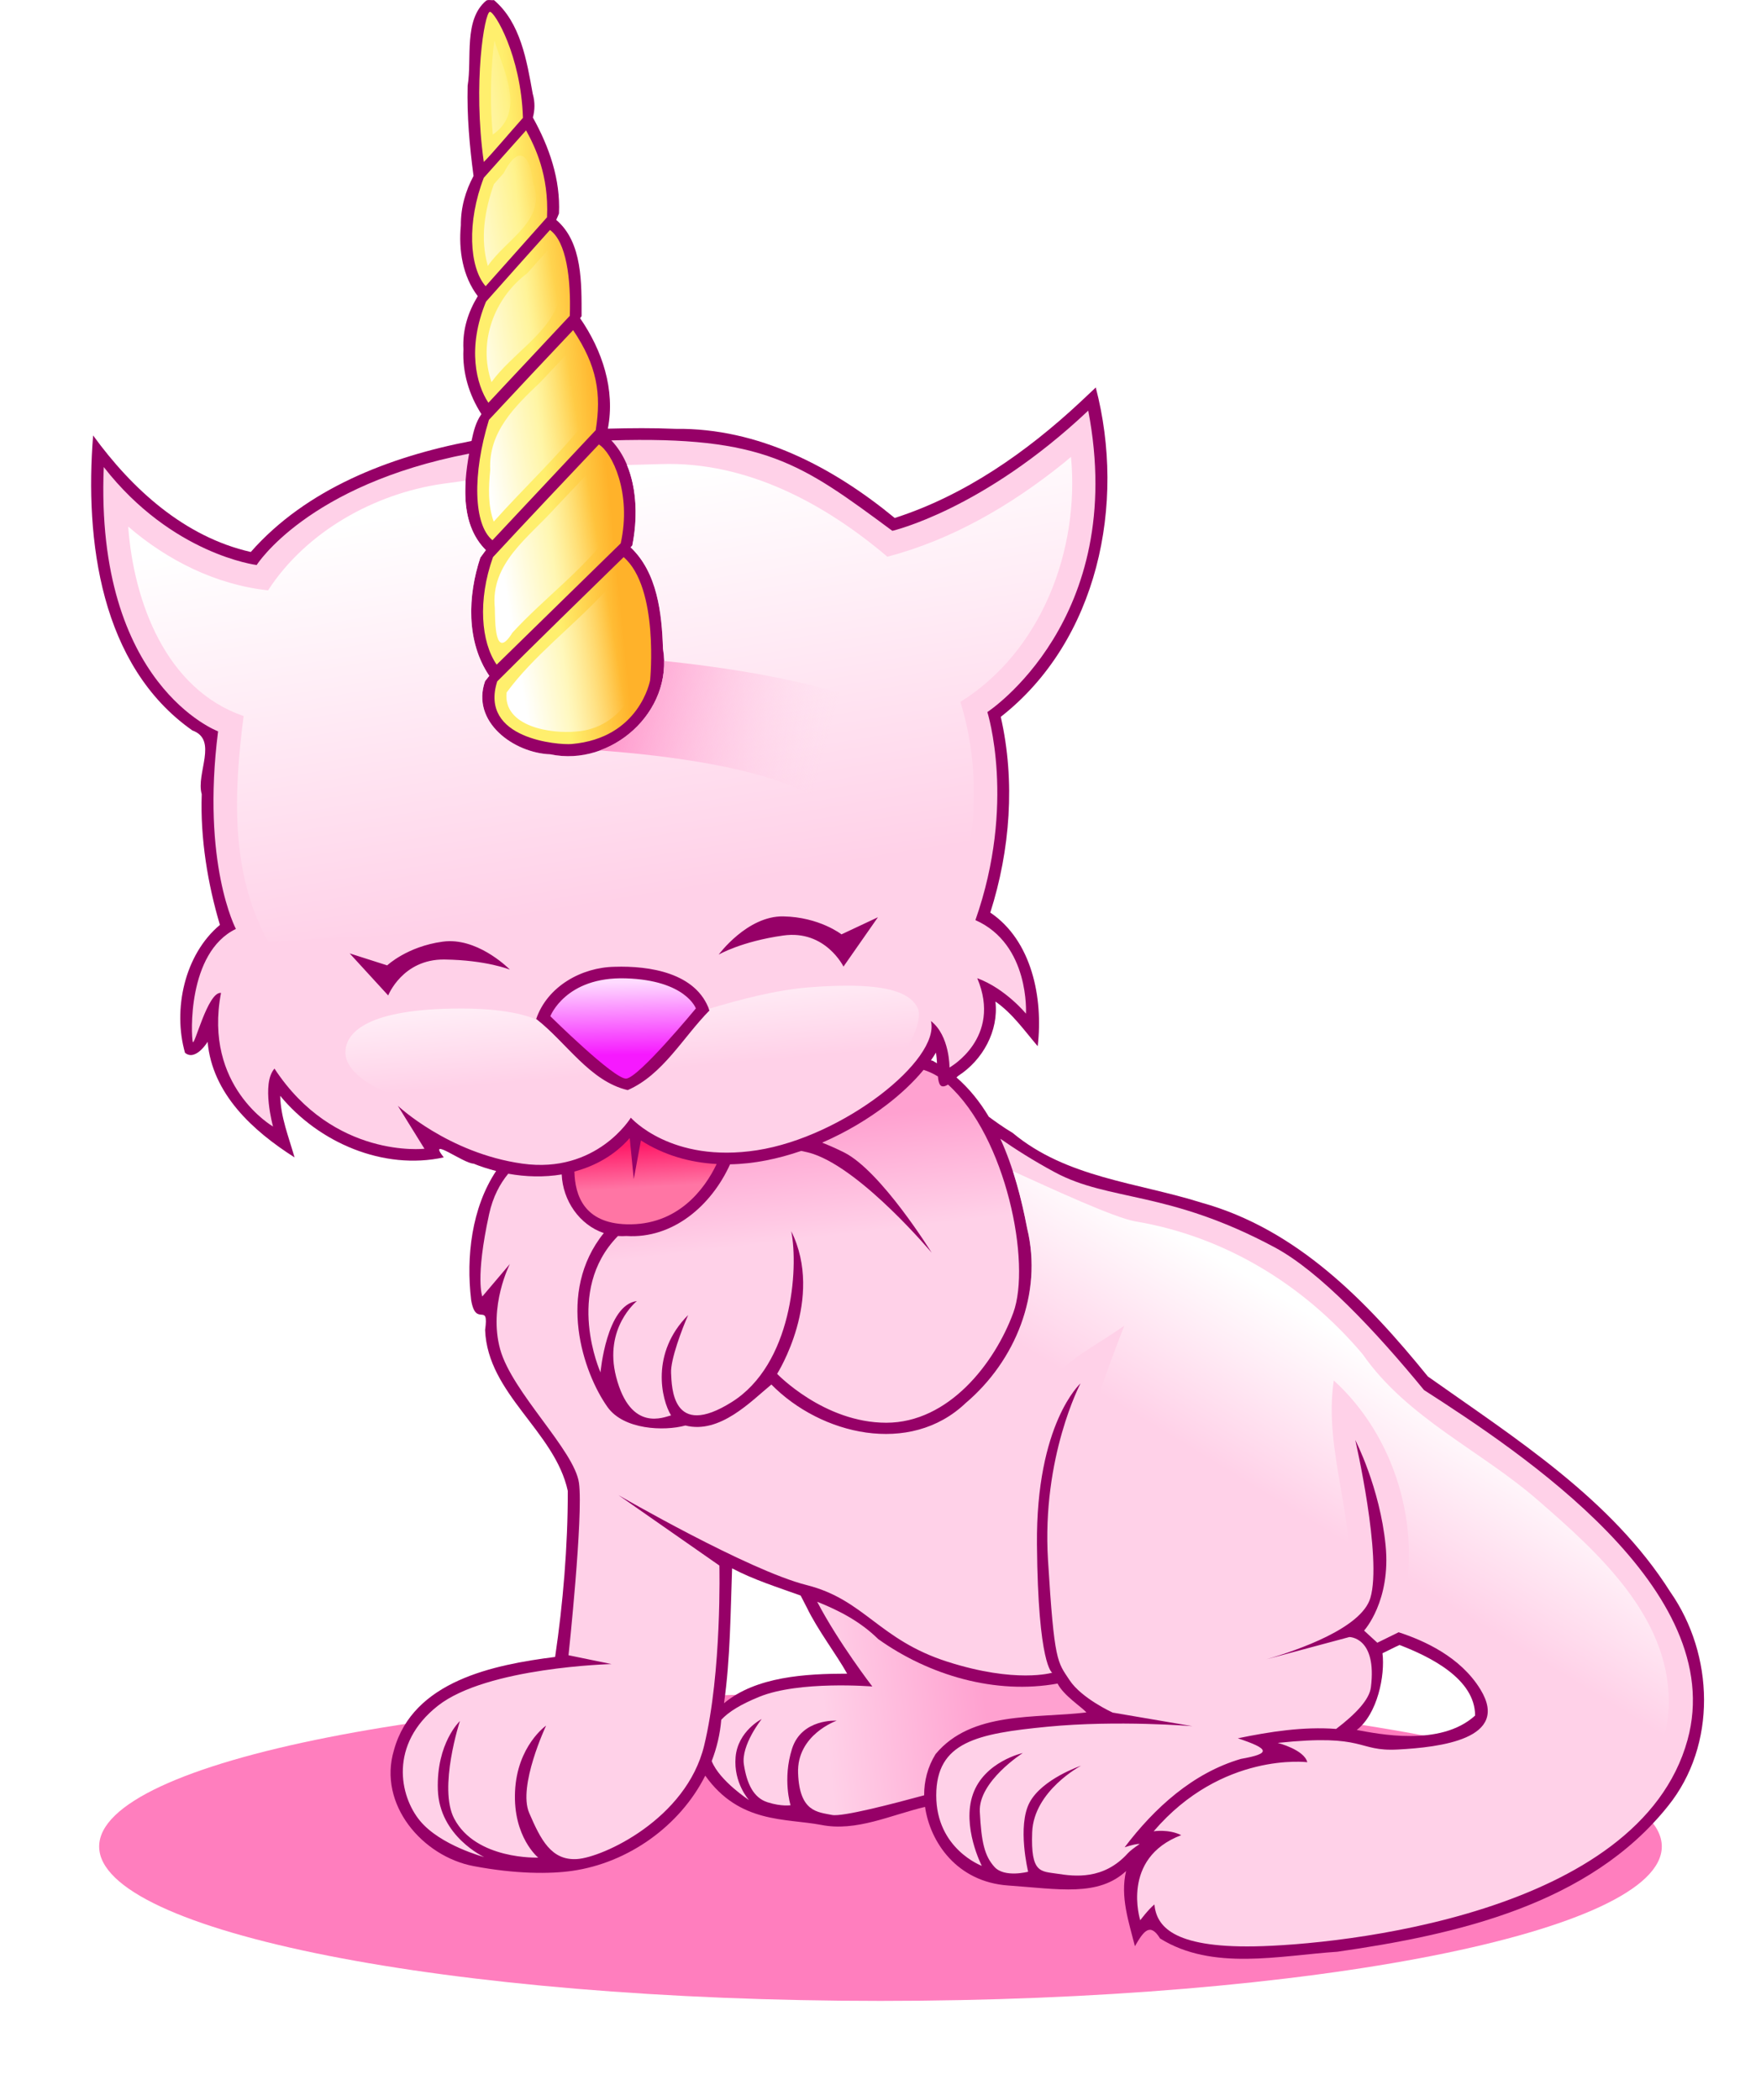
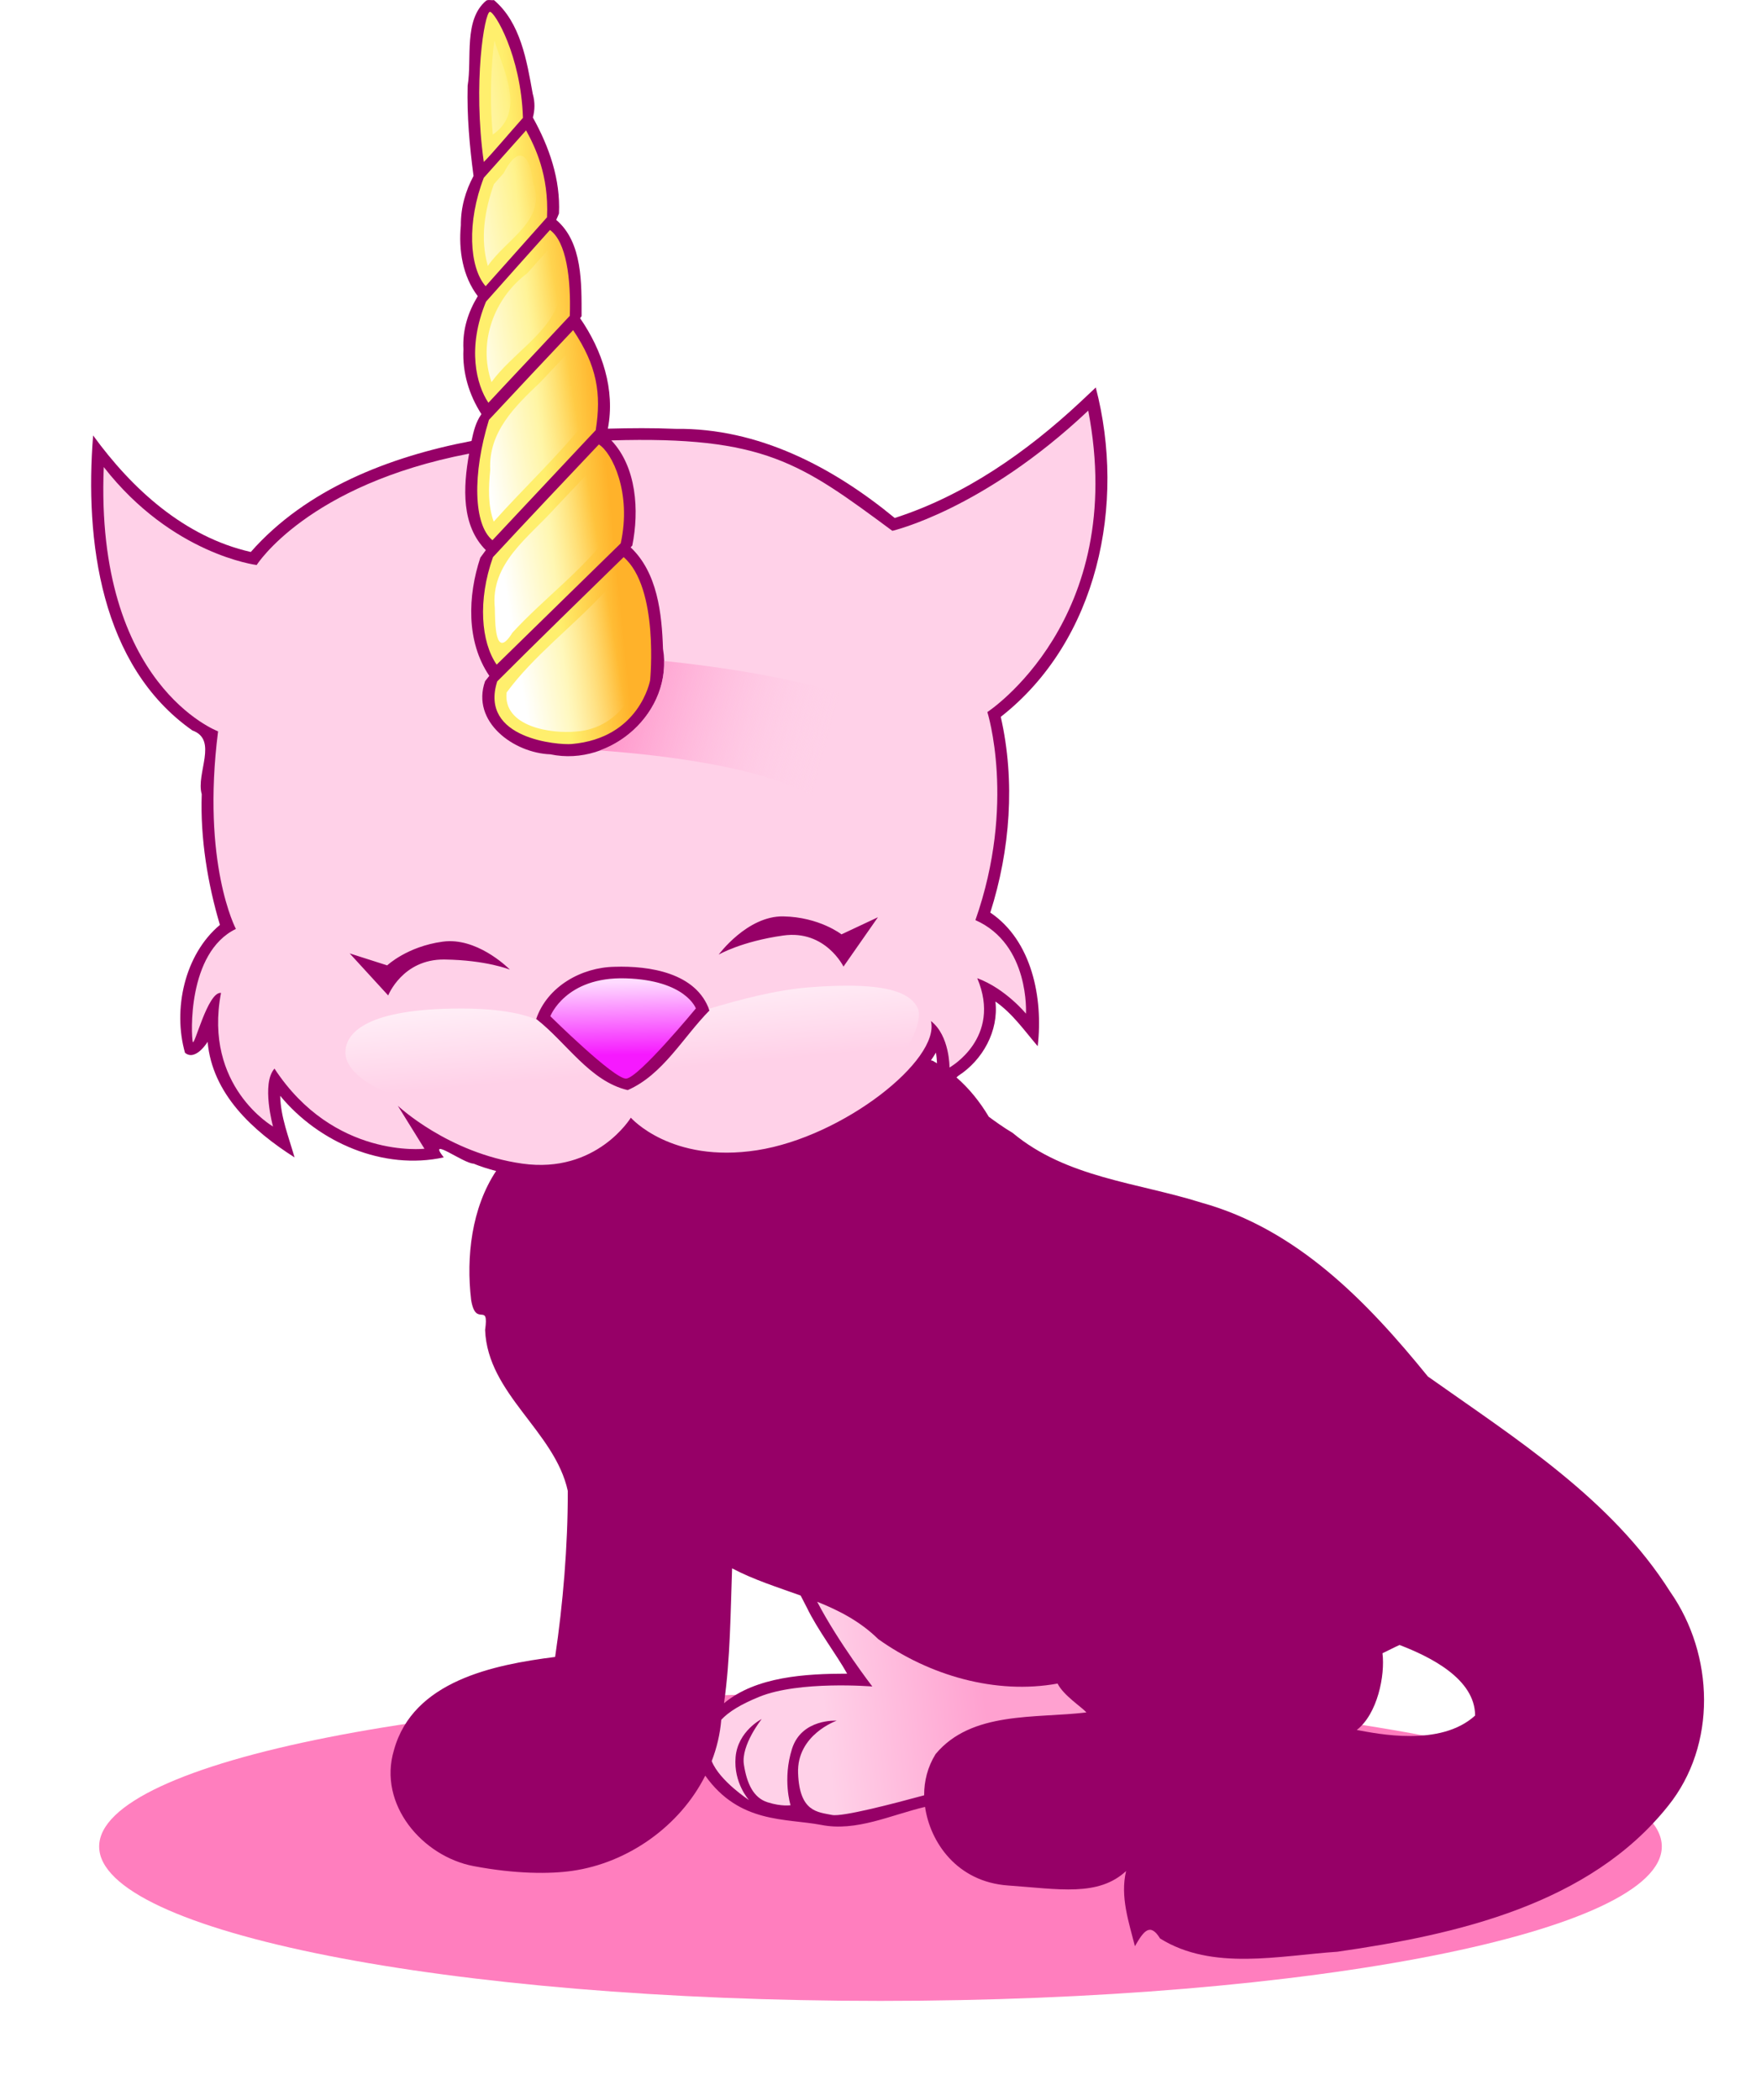
<svg xmlns="http://www.w3.org/2000/svg" xmlns:xlink="http://www.w3.org/1999/xlink" version="1.1" viewBox="0 0 299.45 357.08">
  <defs>
    <linearGradient id="a">
      <stop stop-color="#fff" offset="0" />
      <stop stop-color="#fff" stop-opacity="0" offset="1" />
    </linearGradient>
    <linearGradient id="b">
      <stop stop-color="#ffd1e8" offset="0" />
      <stop stop-color="#ffa1d0" offset="1" />
    </linearGradient>
    <linearGradient id="l" x1="313.71" x2="325.24" y1="229.42" y2="299.6" gradientUnits="userSpaceOnUse" xlink:href="#a" />
    <linearGradient id="k" x1="447.71" x2="432.06" y1="377.06" y2="402.82" gradientUnits="userSpaceOnUse" xlink:href="#a" />
    <linearGradient id="j" x1="364.26" x2="361.98" y1="356.28" y2="336.84" gradientUnits="userSpaceOnUse" xlink:href="#b" />
    <linearGradient id="i" x1="354.41" x2="381.76" y1="439.16" y2="436.38" gradientUnits="userSpaceOnUse" xlink:href="#b" />
    <linearGradient id="h" x1="318.39" x2="318.13" y1="326.56" y2="314.19" gradientUnits="userSpaceOnUse">
      <stop stop-color="#f619ff" offset="0" />
      <stop stop-color="#fedbff" offset="1" />
    </linearGradient>
    <linearGradient id="g" x1="322.73" x2="322.3" y1="349.12" y2="341.93" gradientUnits="userSpaceOnUse">
      <stop stop-color="#ff75a4" offset="0" />
      <stop stop-color="#ff1b69" offset="1" />
    </linearGradient>
    <linearGradient id="f" x1="354.14" x2="314.39" y1="275.77" y2="264.88" gradientUnits="userSpaceOnUse">
      <stop stop-color="#ffd1e8" stop-opacity="0" offset="0" />
      <stop stop-color="#ff84c2" offset="1" />
    </linearGradient>
    <linearGradient id="e" x1="296.22" x2="312.84" y1="223.82" y2="221.04" gradientUnits="userSpaceOnUse" xlink:href="#a" />
    <linearGradient id="d" x1="305.55" x2="316.18" y1="215.52" y2="214.45" gradientUnits="userSpaceOnUse">
      <stop stop-color="#ffef6d" offset="0" />
      <stop stop-color="#ffb22a" offset="1" />
    </linearGradient>
    <linearGradient id="c" x1="318.34" x2="320.23" y1="308.1" y2="329.53" gradientUnits="userSpaceOnUse" xlink:href="#a" />
    <filter id="m" x="-.063" y="-.321" width="1.127" height="1.643" color-interpolation-filters="sRGB">
      <feGaussianBlur stdDeviation="7.028" />
    </filter>
  </defs>
  <g transform="translate(-214.2 -147.15)">
    <path transform="translate(-11.429 -14.286)" d="m508.21 475.4c0 14.497-59.482 26.25-132.86 26.25-73.375 0-132.86-11.753-132.86-26.25 0-14.497 59.482-26.25 132.86-26.25 73.375 0 132.86 11.753 132.86 26.25z" fill="#ff49a4" fill-opacity=".71" filter="url(#m)" />
    <path d="m297.19 147.16c-0.109 0.012-0.21 0.04-0.312 0.094-3.884 3.259-2.391 9.845-3.156 14.469-0.131 5.14 0.323 10.255 1 15.344-1.359 2.541-2.176 5.313-2.156 8.406-0.405 4.191 0.302 8.66 2.875 12.031-1.61 2.669-2.616 5.62-2.438 9.062-0.193 3.918 0.953 7.729 3.062 11-1.011 1.422-1.348 3.014-1.688 4.562-13.966 2.673-28.102 8.159-37.531 18.875-11.292-2.559-20.197-10.709-26.812-19.812-1.422 17.82 1.217 39.148 16.875 50.156 4.445 1.597 0.567 7.304 1.594 10.844-0.268 7.526 1.037 15.319 3.094 22.219-6.038 5.047-8.032 14.398-5.938 21.75 1.849 1.54 3.993-2.084 3.844-1.875 0.787 8.865 7.692 15.144 14.781 19.656-0.975-3.442-2.367-6.846-2.438-10.469 6.542 7.944 17.531 12.713 27.812 10.469-2.949-3.747 3.317 1.021 5.062 1.062 1.24 0.502 2.525 0.915 3.844 1.25-4.18 6.295-5.117 14.609-4.25 21.938 0.813 4.845 3.077 0.106 2.375 5.094 0.431 10.92 11.869 17.218 14.062 27.375 0.01 9.38-0.819 19.23-2.156 28.219-10.49 1.335-24.166 4.08-27.406 15.844-2.766 9.232 4.85 18.068 13.531 19.719 7.184 1.366 13.008 1.35 16.781 0.812 9.458-1.348 18.292-7.576 22.625-16.188 5.812 8.188 13.677 7.219 19.719 8.375 5.972 1.189 11.825-1.69 17.656-3.062 0.869 6.013 5.43 12.746 14.104 13.36 8.675 0.614 15.339 1.935 20.083-2.454-1.05 4.375 0.497 8.771 1.5 12.781 1.485-2.585 2.576-4.077 4.281-1.312 8.911 5.549 20.3 2.906 30.156 2.25 20.284-2.92 42.845-8.004 56.219-24.781 8.349-10.364 7.848-25.721 0.375-36.406-10.001-15.817-26.258-26.031-41.219-36.625-10.331-12.734-22.223-25.043-38.531-29.562-10.875-3.426-22.907-4.21-32.062-11.844-1.6-0.952-2.98-1.959-4.062-2.75-1.504-2.514-3.308-4.786-5.5-6.688 0.102-0.101 0.204-0.169 0.312-0.281 4.161-2.687 6.886-7.632 6.312-12.625 2.905 2.033 4.882 4.886 7.188 7.594 0.967-8.28-1.032-17.984-8.062-22.719 3.382-10.62 4.28-22.336 1.781-33.281 16.55-12.958 21.321-36.245 16.156-56l-2.625 2.469c-9.119 8.512-19.668 15.895-31.562 19.719-10.545-8.681-23.221-15.323-37.25-15.156-3.841-0.165-7.69-0.133-11.531-0.031 1.282-6.634-0.947-13.318-4.719-18.781 0.081-0.117 0.171-0.226 0.25-0.344-4e-4 -5.501 0.199-12.558-4.312-16.375 0.175-0.357 0.323-0.725 0.469-1.094 0.272-5.8-1.661-11.319-4.438-16.312 0.333-1.244 0.394-2.583-0.031-4.062-0.999-5.568-2.059-12.087-6.594-15.906-0.322 0.063-0.674-0.037-1 0zm76.156 178.97c0.112 0.575 0.152 1.196 0.188 1.812-0.249-0.147-0.493-0.3-0.75-0.438-0.083-0.018-0.189-0.037-0.281-0.062 0.301-0.436 0.586-0.867 0.844-1.312zm-34.656 87.688c3.713 1.958 7.732 3.21 11.656 4.625l1.031 2c1.887 3.91 5.038 7.984 6.875 11.281-6.968 6e-3 -15.477 0.464-20.938 5.031 1.086-7.608 1.107-15.712 1.375-22.938zm113.5 13.031c5.139 1.969 12.839 5.731 12.844 12-5.913 5.382-16.612 3.078-20.125 2.451 3.53-2.725 4.839-9.29 4.375-13.045 0.971-0.456 1.929-0.975 2.906-1.406z" fill="#960067" />
    <path d="m399.25 216.97c-17.93 16.92-33.312 20.438-33.312 20.438-15.583-11.518-21.741-16.146-47.781-15.375 4.298 4.536 4.756 11.945 3.562 17.875-0.092 0.105-0.189 0.207-0.281 0.312 4.559 4.297 5.308 11.243 5.5 17.25 1.805 10.681-8.766 20.131-19.156 17.938-6.222-0.222-13.523-5.524-11.094-12.438 0.239-0.304 0.474-0.606 0.719-0.906-3.965-5.814-3.675-13.619-1.531-20.094 0.307-0.436 0.617-0.854 0.938-1.281-4.164-4.151-3.886-10.621-2.844-16.406-27.534 5.292-36.125 18.938-36.125 18.938s-14.383-1.756-26-16.656c-1.515 37.123 19.438 44.938 19.438 44.938-2.857 22.5 3.031 33.594 3.031 33.594-8.334 4.041-7.596 18.177-7.344 19.188 0.253 1.01 2.54-8.565 4.812-8.312-3.03 15.91 8.844 22.719 8.844 22.719s-2.023-7.318 0.25-9.844c10.102 15.405 25.5 13.625 25.5 13.625l-4.531-7.312s8.561 8.076 21.188 9.844c12.627 1.768 18.438-7.812 18.438-7.812s6.822 7.804 21.469 5.531 31.17-15.362 29.562-21.969c3.214 2.5 3.156 7.906 3.156 7.906s9.005-5.009 4.719-15.188c4.821 1.786 8.281 6.031 8.281 6.031s0.692-11.799-8.594-15.906c6.964-19.821 2.031-35.375 2.031-35.375s23.975-15.642 17.156-51.25zm-51.85 85.996c6.136 0.111 9.89 3.055 9.89 3.055l6.197-2.91-5.857 8.39s-3.079-6.289-10.229-5.286c-7.15 1.002-10.993 3.249-10.993 3.249s4.857-6.61 10.993-6.499zm-56.821 4.21c5.558-0.065 10.327 4.842 10.327 4.842s-4-1.628-11.125-1.72c-7.124-0.091-9.572 6.109-9.572 6.109l-6.549-7.15 6.381 2.037s3.382-3.205 9.404-4.028c0.376-0.051 0.763-0.086 1.133-0.09zm28.14 4.357c5.91-0.192 13.916 1.012 16.125 7.438-4.487 4.541-7.916 10.917-13.906 13.531-6.45-1.501-10.474-8.165-15.562-12.094 1.902-5.552 7.721-8.786 13.344-8.875z" fill="#ffd1e8" />
-     <path d="m396.31 224.84-0.781 0.656-0.562 0.469c-8.84 7.094-18.873 12.967-29.875 15.844-10.674-9.054-23.942-16.232-38.5-15.75-2.186 0.072-3.972 0.102-5.781 0.156 1.756 4.219 1.78 9.346 0.906 13.688-0.092 0.105-0.189 0.207-0.281 0.312 4.559 4.297 5.308 11.243 5.5 17.25 1.805 10.681-8.766 20.131-19.156 17.938-6.222-0.222-13.523-5.524-11.094-12.438 0.239-0.304 0.474-0.606 0.719-0.906-3.965-5.814-3.675-13.619-1.531-20.094 0.307-0.436 0.617-0.854 0.938-1.281-3.079-3.069-3.729-7.421-3.438-11.812-1.342 0.19-2.56 0.342-4.062 0.562-11.393 1.672-22.999 8.029-29.531 18.094-8.874-0.954-17.147-5.12-23.781-10.844 0.937 12.833 6.428 27.677 19.625 32.219-1.651 12.844-2.332 26.689 4.188 38.375 54.661-3.197 99.835-5.336 115.88-3.25 4.47-11.939 5.615-25.311 1.812-37.531 13.777-8.578 20.303-25.823 18.812-41.656z" fill="url(#l)" />
    <path d="m307.78 319.94s2.588-6.755 12.816-6.44c10.228 0.316 11.932 5.114 11.932 5.114s-9.786 11.869-11.869 11.932c-2.083 0.063-12.879-10.607-12.879-10.607z" fill="url(#h)" />
    <path d="m297.5 149.16c-0.905 0.106-2.925 12.117-1.031 25.531 1.429-1.429 4.424-5 6.656-7.5-0.335-10.669-4.859-18.121-5.625-18.031zm6.156 20.156c-2.756 3.08-4.486 5.019-7.188 8.062-2.891 7.467-2.497 15.234 0.312 18.438l10.438-11.719c0.346-7.218-2.081-12.07-3.562-14.781zm4.062 16.938c-3.653 4.073-7.091 7.916-10.875 12.188-3.269 7.922-1.624 14.148 0.406 17.188l13.844-14.781c0.209-6.295-0.577-12.577-3.375-14.594zm3.938 17.031c-4.486 4.75-9.584 10.169-14.312 15.25-2.835 9.193-2.645 17.826 0.594 20.469l17.562-18.719c0.984-6.153 0.237-10.951-3.844-17zm4.375 19.438c-4.615 4.877-13.174 13.927-18 19.156-2.629 7.367-2.02 14.464 0.625 18.281l21.094-20.625c1.899-8.604-1.474-15.445-3.719-16.812zm4.219 19.156c-5.049 4.911-16.023 15.627-21.5 21.125-3.119 9.821 10.463 10.84 12.625 10.656 11.619-0.986 13.375-10.844 13.375-10.844s1.556-15.672-4.5-20.938z" fill="url(#d)" />
-     <path d="m321.28 340.66c-2.559 2.912-5.84 4.731-9.406 5.688 0.102 4.133 1.714 8.761 8.844 8.969 8.691 0.254 13.293-5.939 15.344-10.25-4.508-0.243-8.904-1.474-12.875-4l-1.219 6.562-0.688-6.969z" fill="url(#g)" />
-     <path d="m371.25 329.06c-1.792 2.174-3.99 4.189-6.188 5.875-3.271 2.521-7.043 4.752-11.062 6.5 1.21 0.477 2.465 1.029 3.719 1.656 6.313 3.157 14.906 17.062 14.906 17.062s-11.634-13.877-20.094-16.781c-0.667-0.229-1.381-0.388-2.094-0.531-3.945 1.36-8.039 2.206-12.094 2.281-3.143 6.955-9.673 12.689-17.625 12.188-0.492 0.038-0.966 0.033-1.438 0-0.021 0.022-0.042 0.041-0.062 0.062-9.091 9.344-2.906 23.125-2.906 23.125s1.01-11.494 6.188-12.125c0 0-5.678 4.541-3.531 12.875 2.464 9.566 8.207 6.815 9.344 6.562-1.641-2.652-3.534-10.623 2.906-17.062-1.01 2.273-3.033 7.602-2.906 9.875s0.116 11.346 10.344 4.906c10.228-6.44 11.356-22.592 10.094-29.031 5.682 11.49-2.406 24.25-2.406 24.25s7.956 8.312 18.562 8.312 18.437-10.101 21.594-18.688c3.092-8.411-1.186-29.867-11.094-38.812-1.268 0.796-1.591-9e-3 -1.719-1.375-0.776-0.489-1.59-0.854-2.438-1.125z" fill="url(#j)" />
-     <path d="m384.31 340.78c2.228 4.883 3.603 10.269 4.562 15.281 2.655 11.035-2.006 22.484-10.469 29.656-9.456 9.02-24.634 5.401-33.031-3.156-3.449 2.825-8.75 8.468-14.625 6.969-3.655 1-10.505 0.715-13.238-3.133-4.138-5.825-8.783-19.484-0.637-29.586-4.128-1.401-6.971-5.508-7.156-9.969-2.973 0.494-6.082 0.422-9.094-0.125-1.398 1.697-2.603 3.914-3.25 6.875-2.399 10.985-1.156 14-1.156 14l4.688-5.531s-3.677 7.176-1.656 14.5c2.02 7.324 12.649 17.194 13.406 22.75 0.758 5.556-1.781 29.281-1.781 29.281l7.312 1.5s-21.197 0.528-29.531 7.094-6.513 15.366-3.031 19.562 10.906 6.156 10.906 6.156-7.607-3.491-7.875-11.438c-0.268-7.946 3.75-11.688 3.75-11.688s-3.712 11.384-0.969 16.594c3.713 7.053 14.281 6.625 14.281 6.625s-4.295-3.482-3.938-11.25c0.357-7.768 5.281-11.188 5.281-11.188s-4.839 10.29-2.875 14.844c1.964 4.554 3.75 8.112 8.125 7.844s18.589-6.781 21.625-19.281c3.036-12.5 2.594-30.625 2.594-30.625l-17.156-11.969s22.058 12.781 31.969 15.281c9.911 2.5 12.241 9.281 23.938 13.031s17.844 1.875 17.844 1.875-2.415-1.156-2.594-21.781c-0.179-20.625 7.406-27.406 7.406-27.406s-6.603 12.5-5.531 30c1.071 17.5 1.603 17.312 3.656 20.438s7.344 5.531 7.344 5.531l13.562 2.312s-12.692-1.067-24.656 0.094c-11.964 1.161-18.906 2.58-18.906 11.688 0 9.107 7.75 11.969 7.75 11.969s-3.464-6.683-1.5-12.219c1.964-5.536 8.469-6.969 8.469-6.969s-7.58 4.821-7.312 10c0.268 5.179 0.804 7.5 2.5 9.375s5.719 0.812 5.719 0.812-1.893-7.763 0.25-11.781c2.143-4.018 8.75-6.25 8.75-6.25s-8.045 4.259-8.312 11.312c-0.268 7.054 1.455 6.616 4.312 7.062s7.83 1.085 11.938-3.469c0.385-0.426 1.14-0.997 2.031-1.594-0.427-0.034-1.231 0.13-2.562 0.562 5.07-6.68 11.579-12.628 19.781-15.031 5.26-0.918 4.791-1.727-0.531-3.5 5.444-1.129 11.143-2.017 16.719-1.594 3.375-2.574 5.649-5.004 5.906-7.062 1.071-8.571-3.656-8.562-3.656-8.562l-14.094 3.781c5.426-1.581 16.132-5.302 17.656-10.406 2.054-6.875-2.562-26.875-2.562-26.875s4.174 8.054 5.156 17.875c0.951 9.506-3.656 14.531-3.656 14.531l2.25 2.062 3.625-1.781c4.272 1.392 10.496 4.146 13.906 9.719 5.177 8.46-6.96 9.84-14.031 10.219-7.071 0.379-5.259-2.732-20.438-1.125 0 0 4.495 1.138 5.031 3.281 0 0-14.518-1.821-26.125 11.75 0 0 2.545-0.415 4.688 0.656-10.357 3.929-6.969 14.469-6.969 14.469s1.335-1.795 2.406-2.688c0.357 3.571 2.92 7.378 17.062 7.125 14.142-0.253 65.386-5.294 73.594-35.094 7.048-25.59-28.404-48.934-44.812-59.5-8.371-10.192-17.766-20.164-25.375-24.25-18.125-9.732-28.121-7.781-37.406-12.781-3.664-1.973-6.782-3.969-9.25-5.688z" fill="#ffd1e8" />
    <path d="m353.16 419.5c3.628 6.957 9.375 14.406 9.375 14.406s-12.4-1.028-19.219 1.75c-3.189 1.299-5.199 2.549-6.469 3.906-0.2 2.429-0.76 4.786-1.625 7.031 1.36 3.388 6.344 6.625 6.344 6.625s-2.66-2.893-2.281-7.312c0.379-4.419 4.438-6.469 4.438-6.469s-3.536 4.436-3.031 7.719c0.505 3.283 1.632 5.68 4.031 6.438 2.399 0.758 3.906 0.5 3.906 0.5s-1.391-4.417 0.25-9.594c1.641-5.177 7.594-4.781 7.594-4.781s-6.815 2.372-6.562 8.938 3.256 6.589 5.781 7.094c1.728 0.346 10.295-1.885 15.656-3.344-0.013-2.398 0.583-4.808 1.938-7 6.124-7.37 17.039-6.037 25.656-7.094-0.893-0.989-3.902-2.891-4.906-4.906-10.564 1.924-21.865-1.399-30.5-7.562-3.028-2.978-6.614-4.843-10.375-6.344z" fill="url(#i)" />
-     <path d="m386.44 346.28c1.056 3.259 1.828 6.599 2.438 9.781 2.655 11.035-2.006 22.484-10.469 29.656-7.099 6.771-17.429 6.435-25.688 2.219-1.326 2.965-2.632 3.932-7.312 0-6.591 6.281-16.709 7.486-25.156 5.031-1.304 2.632-2.758 3.041-5.125 3.938 12.285 1.622 21.461 11.144 33.25 14.469 7.939 2.128 15.054 6.127 21.25 11.375 5.461 3.178 11.831 5.107 18.281 5.156-2.177-15.775-3.317-33.891 6.375-47.469 3.257-3.184 7.402-5.229 11.094-7.875-5.595 14.451-11.142 29.711-8.594 45.469-0.264 6.704 1.402 15.583 9.375 16.75 5.824 1.132 12.496 1.18 17.188 5.094 5.367-3.398 12.49-0.95 18.258-2.365 2.135-1.326 2.88-5.664 1.461-7.791-6.782 2.002-14.184 5.195-21.094 1.625 4.827-8.046 16.244-6.52 21.406-13.844 1.604-11.882-4.183-23.592-2.375-35.625 10.4 9.46 14.995 24.812 11.75 38.469-0.089 1.594 4.281 0.911 5.688 2.469 6.764 3.505 15.367 10.715 11.75 19.25-9.222 6.417 0.399 13.969 5.219 21.844 10.966-5.122 22.579-14.056 22.562-27.469-0.035-14.477-12.025-25.311-22.062-34.031-9.822-8.622-22.379-14.05-30-25-9.938-11.775-23.421-20.046-38.719-22.594-3.644-0.679-13.77-5.359-20.75-8.531z" fill="url(#k)" />
    <path d="m327.12 259.53c0.171 6.899-4.665 12.941-10.938 15.219 11.57 0.852 27.594 2.891 36.312 7.781 14.643 8.214 23.406 20.188 23.406 20.188l2.031-5.875c1.508-6.036 2.124-12.293 1.719-18.469-3.093-3.363-8.675-8.101-17.875-11.719-10.36-4.074-25.37-6.156-34.656-7.125zm-24.562 14.562-0.062 0.062s0.172-1.1e-4 0.188 0c-0.042-0.019-0.083-0.043-0.125-0.062z" fill="url(#f)" />
    <path d="m298.28 154.06-0.125 1-0.062 0.375c-0.499 4.813-0.551 9.897-0.094 14.594 5.669-3.875 1.809-10.877 0.281-15.969zm4.281 19.562c-0.749 0.059-1.665 0.916-2.719 2.969l-1.656 1.875c-1.566 4.392-2.374 9.255-1.031 13.906 3.015-4.473 10.086-7.776 7.719-14.031-0.259-2.669-1.064-4.817-2.312-4.719zm5.094 15.719-3.812 4.281c-5.662 4.252-8.392 11.732-6.062 18.5 3.361-4.687 9.659-8.214 11.344-13.562-0.059-3.112-0.252-6.323-1.469-9.219zm3.688 17.219-5.281 5.594c-4.345 4.125-8.833 8.485-8.5 14.906-0.29 2.915-0.42 5.991 0.594 8.781 5.068-5.666 10.886-11.101 15.5-16.906 0.679-4.235-0.113-8.688-2.312-12.375zm4.688 19.094-7.438 7.875c-4.51 5.027-11.038 9.419-10.25 17 0.056 2.288-0.03 9.096 3 4.188 5.341-5.82 12.24-10.823 16.719-17.094 0.569-4.103 0.182-8.461-2.031-11.969zm4.125 19.125-3.219 3.125c-5.372 5.786-12.08 10.827-16.594 17-0.615 5.824 7.612 7.058 11.875 6.625 7.566-0.506 12.283-8.359 10.656-15.469-0.215-3.884-0.681-7.866-2.719-11.281z" fill="url(#e)" />
    <path d="m358 314.75c-1.815 0.01-3.892 0.097-6.219 0.281-5.603 0.443-11.673 2.041-17.062 3.656 0.037 0.097 0.091 0.182 0.125 0.281-4.487 4.541-7.916 10.917-13.906 13.531-6.355-1.479-10.361-7.958-15.344-11.906-1.953-0.887-6.519-2.276-16.125-1.906-13.929 0.536-16.585 4.585-16.531 7.5 0.073 3.938 6.781 6.625 6.781 6.625s19.107 9.112 29.375 8.219c10.268-0.893 11.875-6.344 11.875-6.344s14.196 5.607 29.375 2.75c15.179-2.857 21.277-15.866 19.938-18.812-1.088-2.394-4.415-3.92-12.281-3.875z" fill="url(#c)" />
  </g>
</svg>